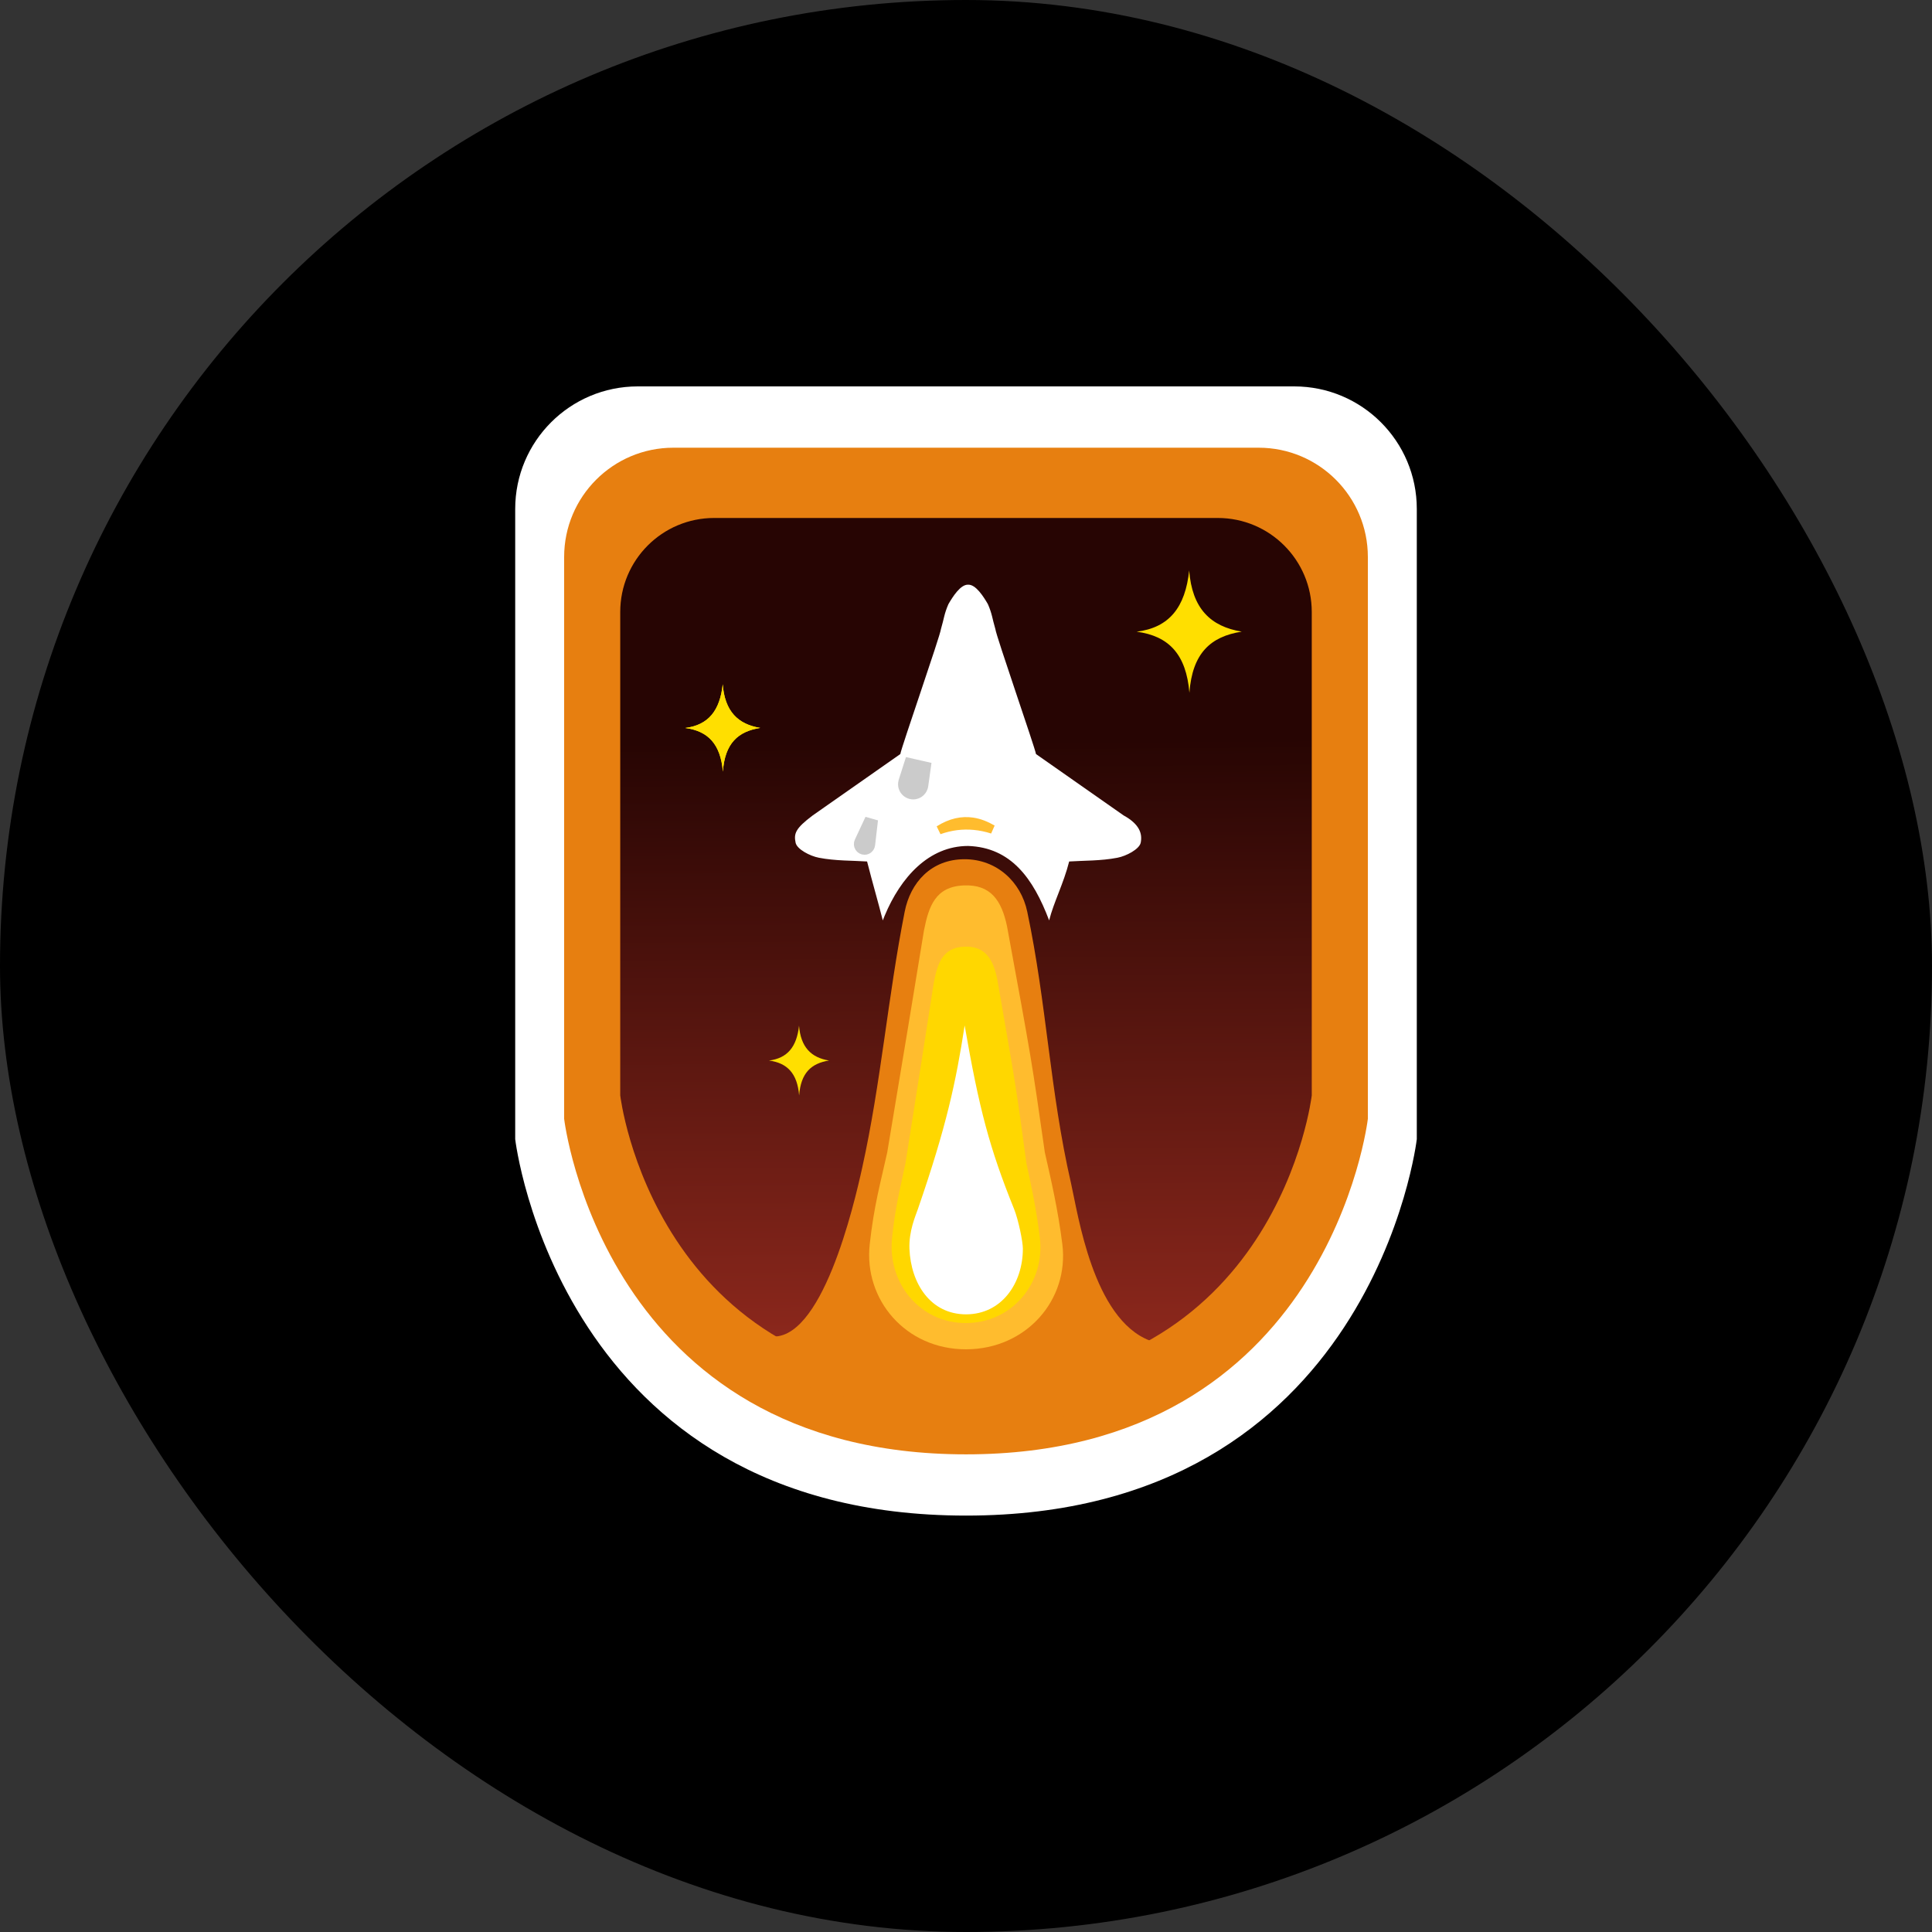
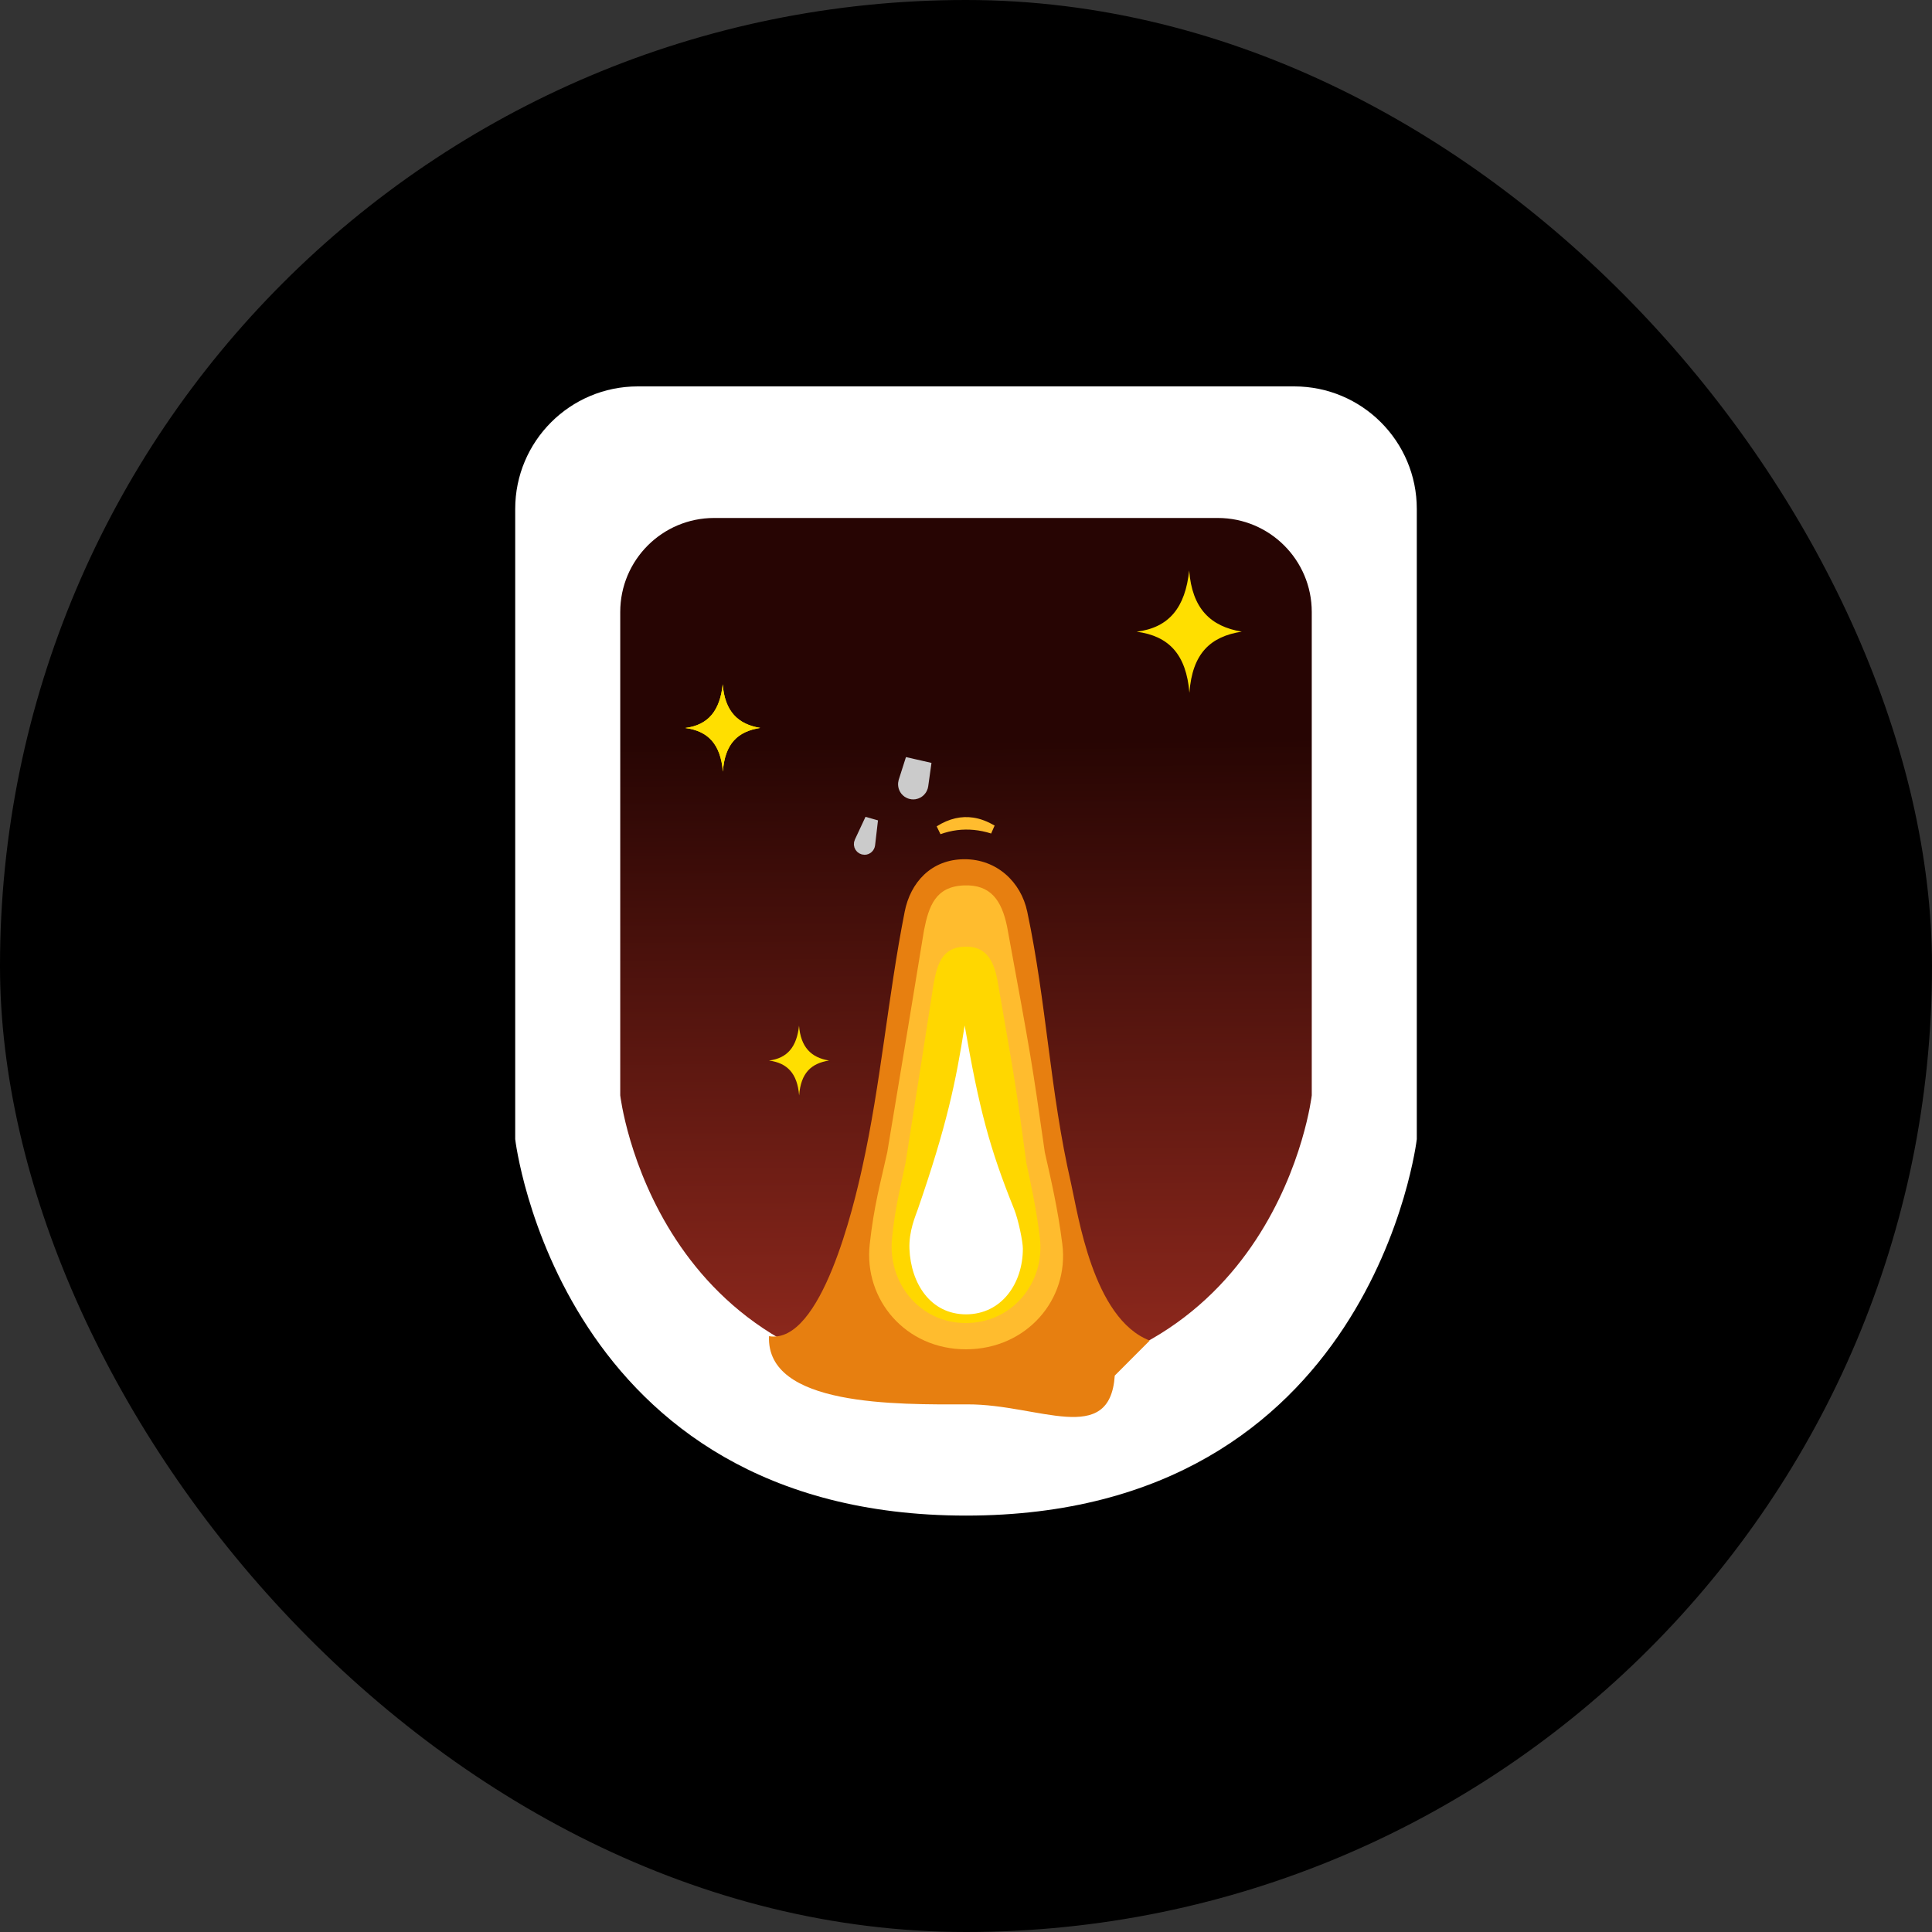
<svg xmlns="http://www.w3.org/2000/svg" width="30" height="30" viewBox="0 0 30 30" fill="none">
  <rect x="0" y="0" width="30" height="30" fill="#333333" stroke="none" />
  <rect width="30" height="30" rx="15" fill="black" />
  <path d="M8 7.903C8 6.852 8.852 6 9.903 6H20.097C21.148 6 22 6.852 22 7.903V17.689C22 17.689 21.32 23.534 15 23.534C8.68 23.534 8 17.689 8 17.689V7.903Z" fill="white" />
-   <path d="M8.76 8.649C8.76 7.712 9.519 6.952 10.456 6.952H19.544C20.481 6.952 21.24 7.712 21.24 8.649V17.373C21.24 17.373 20.634 22.583 15 22.583C9.366 22.583 8.76 17.373 8.76 17.373V8.649Z" fill="#E77F10" />
  <path d="M9.631 9.503C9.631 8.696 10.284 8.043 11.09 8.043H18.909C19.715 8.043 20.369 8.696 20.369 9.503V17.009C20.369 17.009 19.848 21.491 15 21.491C10.152 21.491 9.631 17.009 9.631 17.009V9.503Z" fill="url(#paint0_linear_42523_16111)" />
  <path d="M18.465 8.854C18.51 9.449 18.796 9.728 19.282 9.808C18.799 9.883 18.514 10.142 18.469 10.757C18.42 10.161 18.149 9.875 17.65 9.809C18.154 9.746 18.406 9.433 18.466 8.854H18.465Z" fill="#FFDF00" />
  <path d="M11.222 10.622C11.254 11.046 11.458 11.246 11.805 11.303C11.46 11.357 11.256 11.542 11.225 11.981C11.189 11.555 10.996 11.351 10.64 11.304C10.999 11.259 11.18 11.035 11.223 10.622H11.222Z" fill="#FFDF00" />
  <path d="M11.222 10.622C11.254 11.046 11.458 11.246 11.805 11.303C11.46 11.357 11.256 11.542 11.225 11.981C11.189 11.555 10.996 11.351 10.64 11.304C10.999 11.259 11.18 11.035 11.223 10.622H11.222Z" fill="#FFDF00" />
  <path d="M12.407 15.923C12.433 16.262 12.596 16.422 12.873 16.468C12.598 16.511 12.435 16.659 12.409 17.01C12.381 16.669 12.226 16.506 11.941 16.468C12.229 16.432 12.373 16.253 12.408 15.923H12.407Z" fill="#FFDF00" />
-   <path d="M15.033 9.079C15.152 9.074 15.272 9.264 15.34 9.381C15.407 9.535 15.407 9.602 15.456 9.768C15.467 9.872 16.07 11.606 16.087 11.709C17.446 12.661 16.087 11.709 17.446 12.661C17.694 12.797 17.741 12.944 17.713 13.085C17.692 13.187 17.488 13.293 17.351 13.319C17.094 13.369 16.826 13.362 16.602 13.377C16.515 13.722 16.363 14.006 16.291 14.292C16.043 13.636 15.697 13.159 15.033 13.136C14.422 13.136 13.985 13.625 13.738 14.217C13.728 14.242 13.718 14.266 13.708 14.292C13.636 14.006 13.552 13.722 13.464 13.377C13.24 13.362 12.973 13.369 12.716 13.319C12.578 13.293 12.374 13.187 12.354 13.085C12.325 12.944 12.349 12.865 12.621 12.661C12.633 12.652 12.621 12.661 13.98 11.709C13.996 11.606 14.6 9.872 14.611 9.768C14.66 9.602 14.66 9.535 14.727 9.381C14.795 9.264 14.915 9.074 15.033 9.079Z" fill="white" />
-   <path d="M14.211 12.183C14.209 12.196 14.198 12.207 14.185 12.209C14.162 12.212 14.144 12.191 14.15 12.169L14.262 11.818L14.211 12.183Z" stroke="#CBCBCB" stroke-width="0.408" />
+   <path d="M14.211 12.183C14.209 12.196 14.198 12.207 14.185 12.209C14.162 12.212 14.144 12.191 14.15 12.169L14.262 11.818Z" stroke="#CBCBCB" stroke-width="0.408" />
  <path d="M13.487 13.114C13.483 13.146 13.457 13.171 13.425 13.171C13.378 13.171 13.347 13.122 13.367 13.08L13.532 12.727L13.487 13.114Z" stroke="#CBCBCB" stroke-width="0.204" />
  <path d="M15.101 12.763C15.206 12.778 15.308 12.819 15.411 12.878C15.22 12.817 15.033 12.801 14.855 12.823C14.76 12.835 14.668 12.858 14.581 12.889C14.766 12.772 14.939 12.739 15.101 12.763Z" stroke="#FFBC2E" stroke-width="0.136" />
  <path d="M17.31 21.36C17.235 22.471 16.129 21.804 15.026 21.807C13.922 21.81 11.896 21.84 11.941 20.748C12.757 20.884 13.263 18.701 13.389 18.129C13.681 16.809 13.786 15.483 14.048 14.156C14.136 13.708 14.456 13.342 14.978 13.342C15.475 13.342 15.853 13.691 15.951 14.156C16.254 15.589 16.302 16.942 16.63 18.37C16.74 18.852 16.97 20.477 17.853 20.816L17.31 21.36Z" fill="#E77F10" />
  <path d="M16.496 19.321C16.603 20.178 15.941 20.95 15.002 20.952C14.063 20.954 13.41 20.18 13.505 19.321C13.573 18.709 13.67 18.381 13.777 17.894C14.117 15.855 14.117 15.855 14.347 14.45C14.422 14.068 14.527 13.769 14.961 13.749C15.388 13.729 15.553 13.987 15.637 14.383C16.02 16.466 16.02 16.466 16.224 17.894C16.317 18.304 16.428 18.777 16.496 19.321Z" fill="#FFBC2E" />
  <path d="M16.147 19.221C16.229 19.916 15.721 20.542 15 20.544C14.28 20.546 13.778 19.918 13.852 19.221C13.904 18.724 13.978 18.458 14.06 18.063C14.321 16.409 14.321 16.409 14.498 15.269C14.556 14.959 14.636 14.716 14.969 14.7C15.297 14.684 15.424 14.893 15.487 15.214C15.782 16.905 15.782 16.905 15.938 18.063C16.01 18.396 16.095 18.779 16.147 19.221Z" fill="#FFD700" />
  <path d="M15.883 19.389C15.883 19.926 15.556 20.407 15.003 20.409C14.45 20.41 14.144 19.931 14.122 19.393C14.111 19.117 14.215 18.884 14.252 18.777C14.698 17.487 14.844 16.799 14.979 15.924C15.205 17.221 15.364 17.827 15.748 18.777C15.815 18.946 15.883 19.282 15.883 19.389Z" fill="white" />
  <defs>
    <linearGradient id="paint0_linear_42523_16111" x1="14.932" y1="11.505" x2="15" y2="21.491" gradientUnits="userSpaceOnUse">
      <stop stop-color="#270503" />
      <stop offset="1" stop-color="#932A1E" />
    </linearGradient>
  </defs>
</svg>